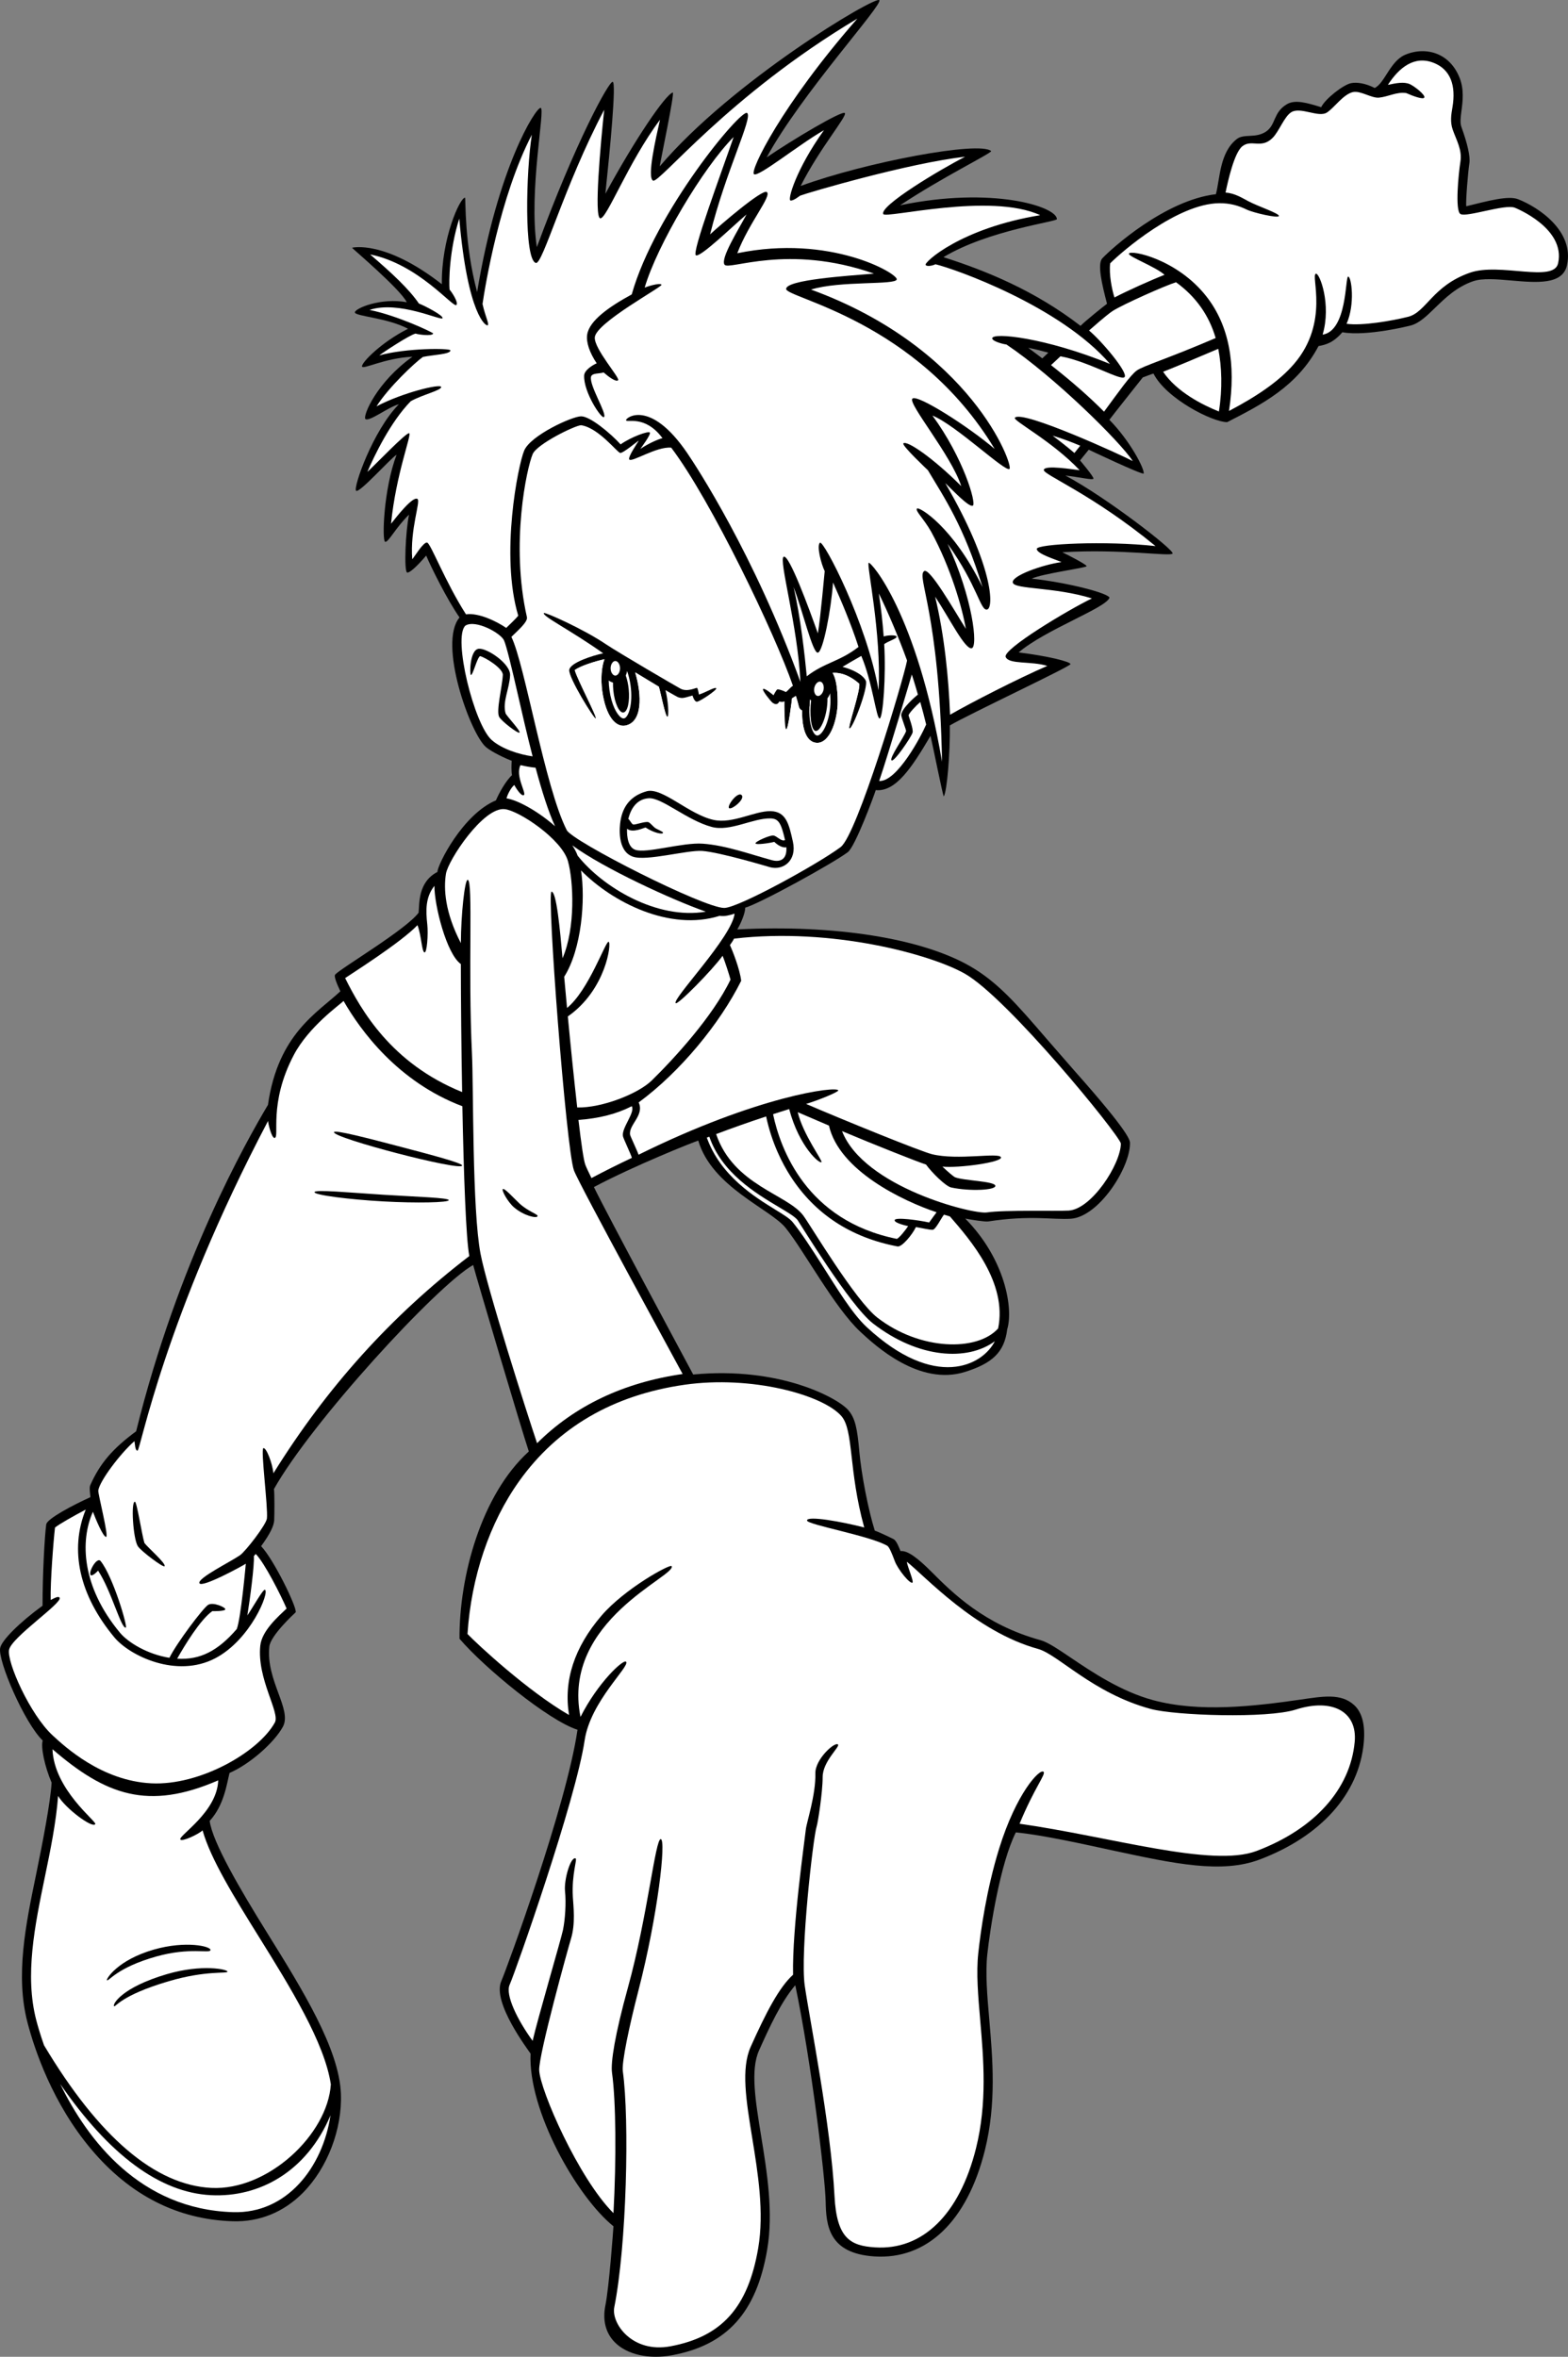
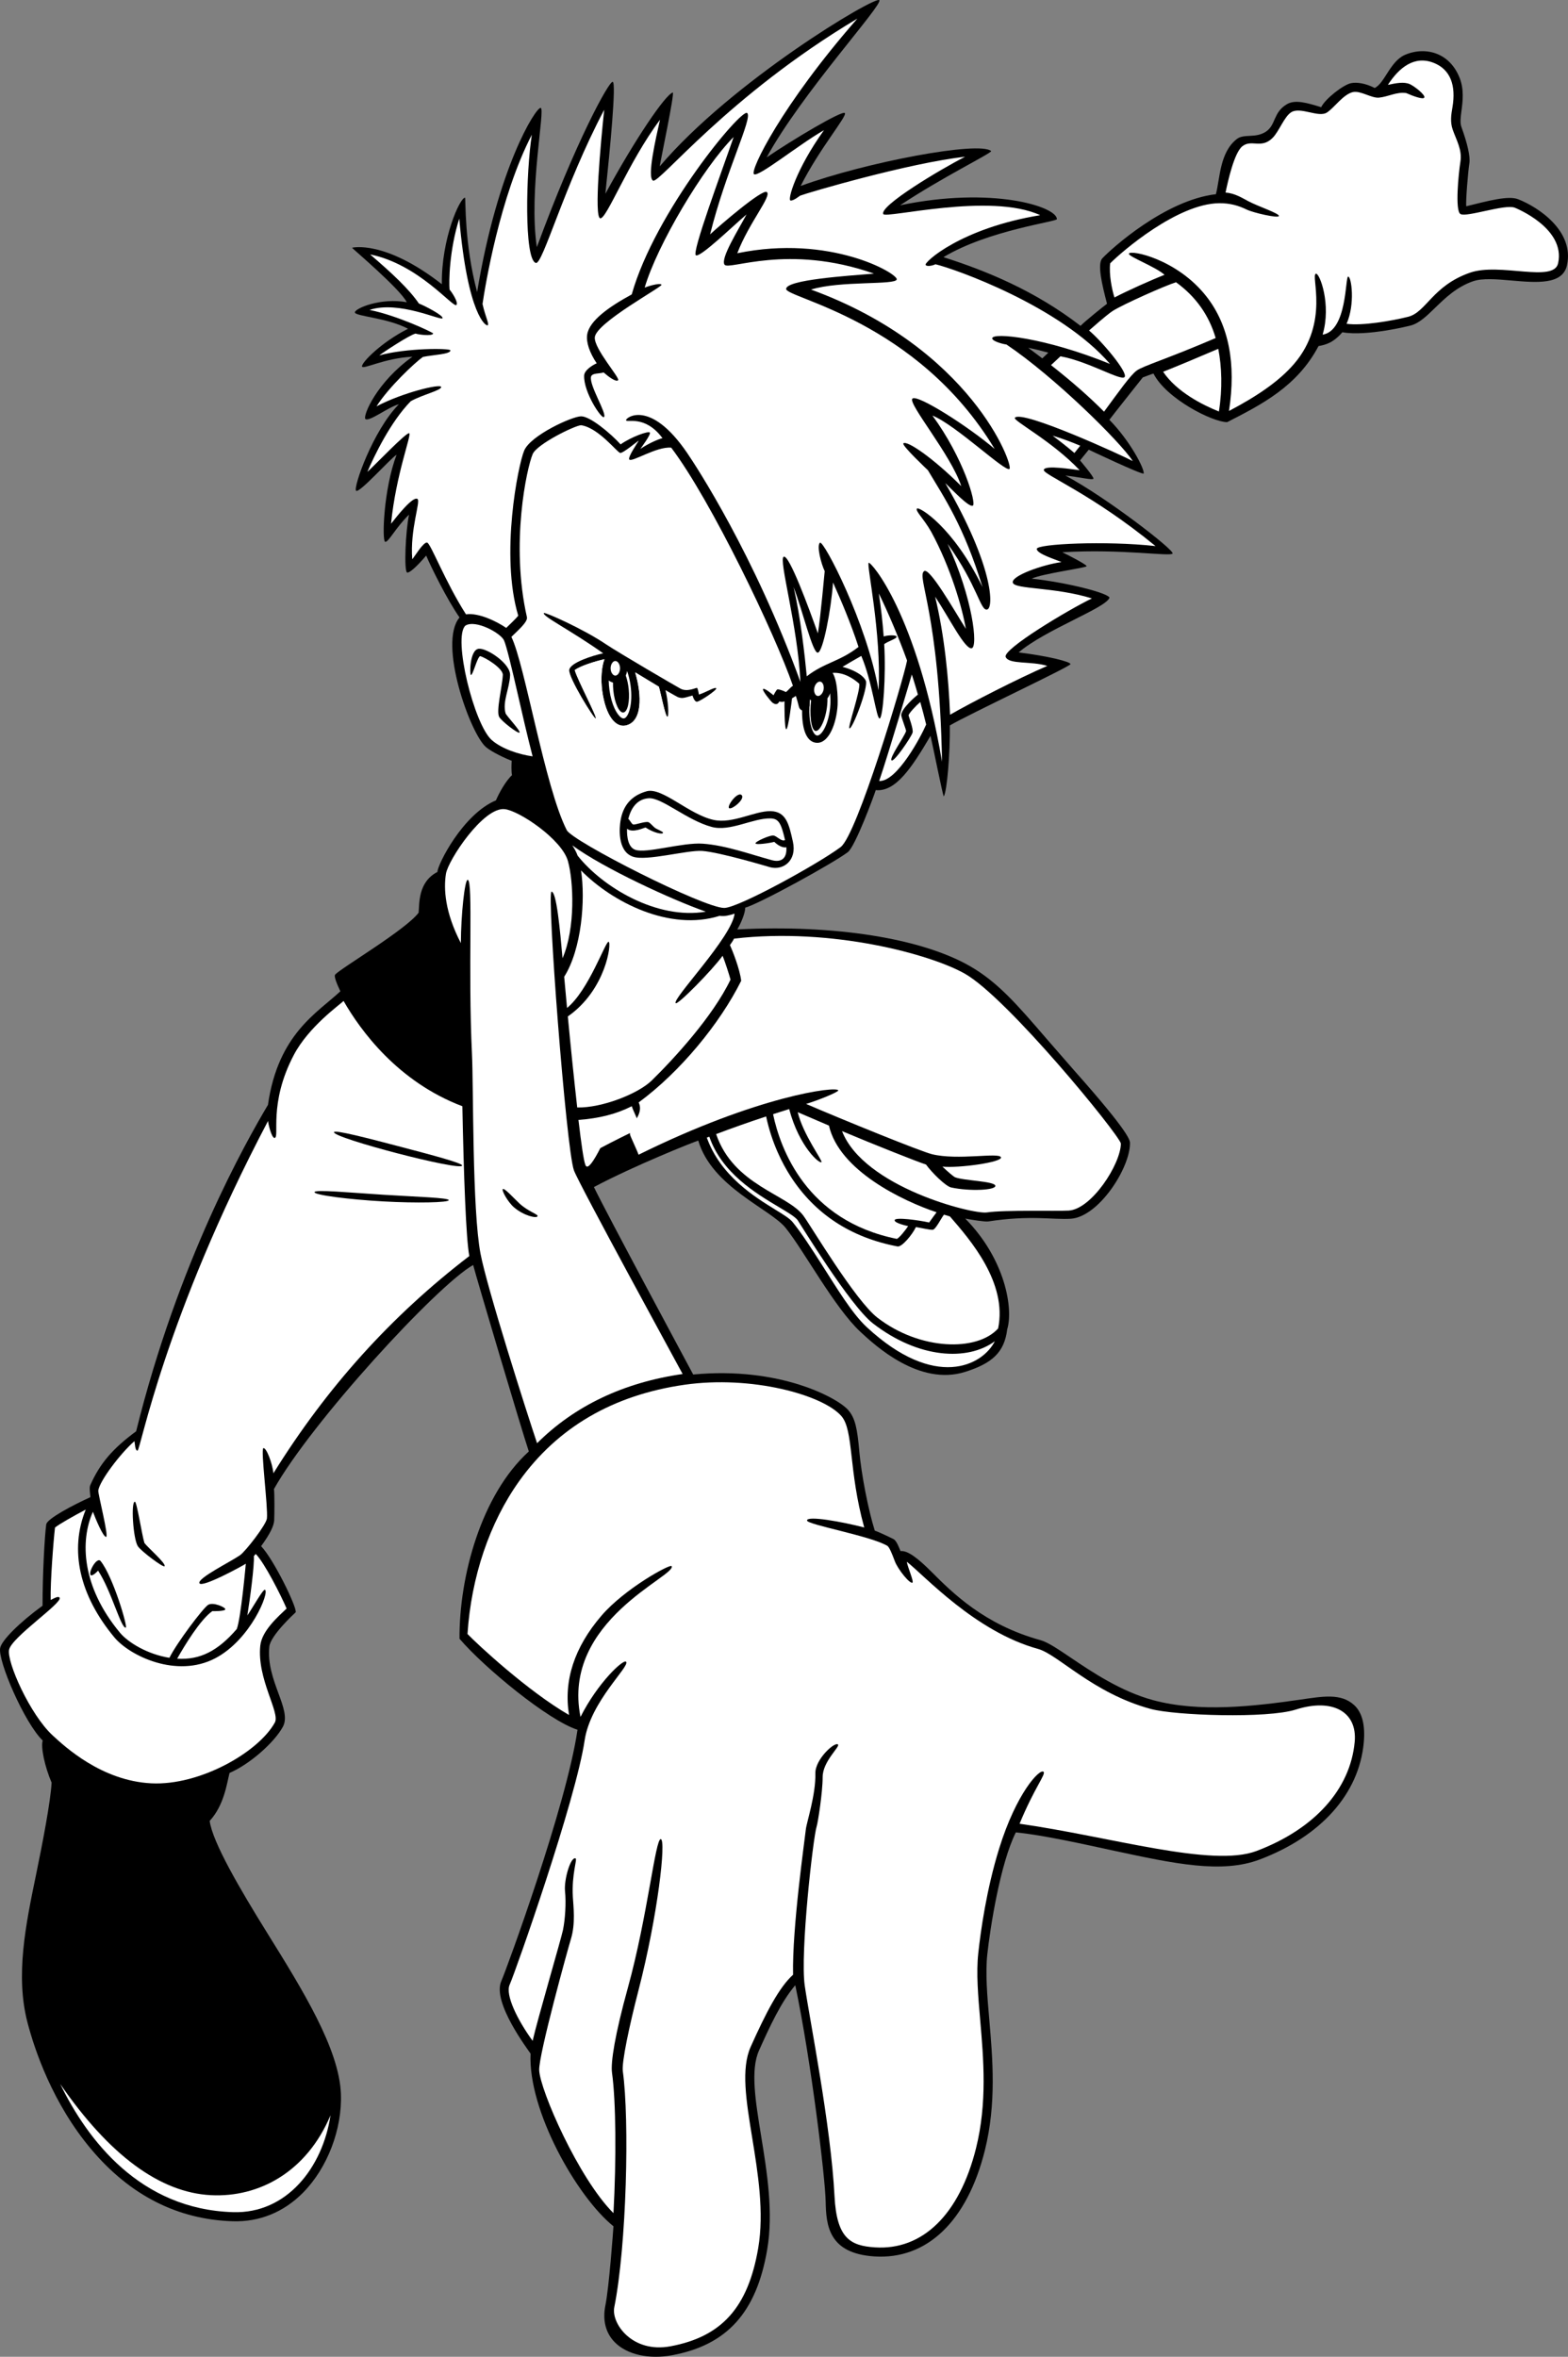
<svg xmlns="http://www.w3.org/2000/svg" version="1.1" id="artwork" x="0px" y="0px" viewBox="0 0 430.95 647.572" style="enable-background:new 0 0 430.95 647.572;" xml:space="preserve">
  <rect x="0" y="0" width="430.95" height="647.572" fill="#808080" stroke="none" />
  <g>
    <path d="M430.67,72.884c-1.194,5.422-8.357,4.796-15.284,4.19   c-4.082-0.357-7.937-0.694-10.532,0.206c-4.53,1.571-7.66,4.613-10.423,7.296   c-2.371,2.304-4.419,4.293-6.829,4.896c-0.13,0.032-11.97,3.022-18.668,1.824   c-2.552,2.948-4.635,3.448-6.546,3.793c-5.84,11.072-15.605,16.048-25.122,20.908   c-4.102-0.028-16.801-6.503-20.24-13.354c-0.606,0.149-2.193,0.809-2.818,1.018l-0.123,0.041   c0,0-8.292,10.433-9.186,11.647c5.65,5.728,9.736,13.541,9.42,14.778   c-0.783,0.227-15.091-6.561-15.091-6.561l-2.386,2.948c0,0,3.875,4.563,3.68,5.019   c-0.195,0.457-3.826-0.435-7.722-0.873c11.167,5.917,30,20.5,29.479,21.427   c-0.52,0.926-14.063-1.343-30.31-0.34c1.753,0.836,6.77,3.438,6.672,3.828   c-0.113,0.455-12.17,2.032-15.092,3.419c9.872,1.065,21.056,3.986,21.388,5.239   c-0.975,2.836-17.638,8.761-24.978,15.038c8.006,0.973,14.34,2.557,14.247,3.226   c-0.094,0.669-27.894,13.743-33.149,16.823c0.076,7.758-0.77,18.05-1.669,19.523   c-0.415-0.869-2.902-13.545-3.646-16.654c-5.071,8.621-9.534,15.462-15.048,14.906   c-0.46,1.467-5.627,15.51-7.688,17.056c-4.159,3.12-24.123,14.094-28.202,15.256   c0.079,1.254-1.088,4.171-2.167,5.971c27.08-1.383,50.611,2.502,63.802,10.005   c7.729,4.396,13.089,10.62,21.204,20.041c0.002,0.002,7.546,8.66,7.546,8.66   c15.381,17.303,15.381,19.293,15.381,20.043c0,6.867-8.642,20.28-16.314,20.748   c-4.988,0.304-11.039-1.047-22.662,0.741c-0.824,0.127-4.32-0.403-6.307-0.792   c11.013,11.17,13.263,24.754,11.533,30.442c-0.77,6.312-4.131,9.343-11.575,11.689   c-12.607,3.974-24.743-7.274-28.73-10.97c-7.143-6.62-15.553-22.349-20.599-28.606   c-4.187-5.19-20.271-11.22-24.003-23.983c-1.304,0.402-17.529,6.848-28.679,12.771   c3.483,7.244,26.29,49.642,27.285,51.507c23.781-2.264,39.674,6.425,42.594,9.751   c1.966,2.24,2.52,5.235,3.063,11.398c0.543,6.162,2.457,16.087,4.251,21.753   c1.044,0.332,4.348,1.907,5.181,2.344c0.834,0.437,1.579,2.547,1.901,3.289   c1.956-0.299,5.024,2.196,8.452,5.628c5.799,5.806,14.563,14.58,29.998,18.824   c2.003,0.551,4.802,2.439,8.346,4.828c5.804,3.914,13.745,9.27,22.649,11.671   c12.653,3.411,27.503,1.707,40.434-0.154c6.097-0.877,11.188-1.851,14.827,1.537   c2.17,2.02,3.045,5.485,2.6,10.3c-1.295,14.019-11.72,25.716-28.6,32.093   c-10.45,3.948-23.483,1.146-39.984-2.4c-8.434-1.813-19.347-4.293-27.037-5.05   c-4.31,8.591-7.068,26.351-7.838,33.456c-0.565,5.211-0.032,11.387,0.534,17.924   c0.938,10.849,2,23.145-1.225,36.044c-4.859,19.436-15.928,30.039-30.369,29.088   c-12.554-0.826-13.246-8.505-13.371-15.078c-0.125-6.573-3.958-38.51-8.351-59.441   c-3.893,4.569-7.012,11.34-9.966,17.931c-2.382,5.313-1.003,13.776,0.593,23.574   c1.597,9.809,3.407,20.919,1.647,31.186c-2.954,17.229-11.014,26.167-26.136,28.98   c-6.372,1.186-12.404-0.18-15.743-3.564c-2.508-2.542-3.403-6.04-2.588-10.115   c1.05-5.249,2.119-20.245,2.221-21.757c-10.008-8.054-23.508-31.772-22.781-47.431   c-0.606-0.993-10.647-14.071-8.039-19.939c1.388-3.123,17.935-48.268,20.94-69.062   c-8.004-2.539-25.676-17.086-32.431-25.01c-0.099-17.058,5.926-39.529,19.051-51.455   c-2.087-6.246-14.491-48.044-15.302-51.239c-10.017,5.685-44.473,43.253-54.747,61.566   c0.19,1.171,0.133,7.392,0.068,8.579c-0.086,1.546-1.132,3.741-3.6,7.117   c3.53,3.686,9.896,16.866,9.508,18.164c-0.57,0.518-6.933,6.428-7.247,9.434   c-0.489,4.696,1.103,9.026,2.508,12.847c1.346,3.659,2.508,6.819,1.208,9.196   c-2.415,4.414-9.188,10.325-14.653,12.669c-0.745,2.916-1.473,8.843-5.458,13.184   c0.766,5.84,8.381,18.827,15.742,30.667c9.754,15.687,19.838,31.908,20.325,44.294   c0.382,9.749-3.717,20.433-10.442,27.22c-5.286,5.334-11.943,8.038-19.253,7.818   c-15.158-0.454-28.254-7.106-38.923-19.772c-10.605-12.589-15.525-27.211-17.515-34.807   c-3.384-12.919-0.485-26.94,2.318-40.5c1.767-8.546,4.033-20.261,4.304-25.441   c-1.905-4.446-3.015-9.758-2.449-11.571c-5.003-4.812-12.388-21.928-11.686-25.438   c0.422-2.109,5.315-6.999,11.644-11.607c-0.002-8.516,0.556-18.983,1.012-22.332   c0.218-1.6,7.596-5.435,12.152-7.495c-0.069-0.873-0.361-2.574-0.066-3.241   c2.653-5.998,6.135-10.074,12.623-14.846c11.637-46.916,30.198-79.516,36.235-89.704   c2.777-19.461,13.571-25.286,19.899-31.202c-0.753-1.616-1.889-4.075-1.416-4.604   c1.584-1.77,19.455-12.325,22.921-16.992c0.253-2.337-0.252-8.413,5.167-11.189   c0.044-2.026,6.956-15.849,16.089-19.681c0.758-1.832,2.679-5.355,4.406-6.908   c-0.21-1.116-0.146-2.822-0.085-3.971c-1.17-0.399-5.387-2.3-7.09-3.776   c-4.336-3.758-13.201-28.577-7.24-35.596c-3.334-4.75-7.834-13.833-9.167-17   c-2.657,3.12-4.58,4.774-5.205,4.666c-0.962-0.166-0.462-11.499,0.495-15.913   c-3.718,3.574-5.697,7.743-6.577,7.453c-0.88-0.29-0.463-14.374,3.15-23.914   c-1.636,0.959-10.28,10.707-11.129,9.888c-0.848-0.82,4.599-16.514,11.766-23.764   c-2.917,0.75-8.205,4.94-9.227,4.042c-0.69-0.943,3.144-10.126,12.958-17.105   c-7.815,0.396-13.648,3.646-13.864,2.672c-0.216-0.974,5.216-6.609,12.648-10.351   c-5.849-3.092-14.766-3.425-14.613-4.531c0.153-1.106,7.097-4.061,14.262-2.759   c-1.749-3.586-15.051-14.846-15.041-14.962c0.049-0.039,8.959-2.256,24.683,10.012   c-0.164-12.502,4.969-23.794,6.377-23.783c0.215,0.368-0.267,12.515,3.316,25.932   c5.667-34.25,16.083-50.667,17.459-50.601c1.375,0.066-3.364,22.729-1.042,38.268   c10.667-29,19.833-45.667,20.852-45.427c1.019,0.24-0.71,18.2-2.018,30.76   c8.167-15,16.521-27.313,18.55-27.832c0.411,0.661-3.171,17.628-3.613,20.306   c19.895-23.474,59.229-46.891,60.351-45.674c1.1,1.193-21.378,25.641-30.956,43.2   c7.084-4.833,20.667-12.917,21.469-12.183c0.802,0.734-6.969,9.766-12.126,20.04   c17.824-6.524,49.159-12.438,52.363-9.585c-0.14,0.726-13.373,7.144-25.039,14.894   c25.25-5.25,43.014,0.312,43.101,3.8c0.017,0.717-18.851,3.033-31.184,10.453   c11.75,3.747,25.083,9.164,37.674,18.872c1.258-1.292,6.153-5.23,7.284-6.072   c-1.426-5.406-2.711-10.968-1.293-12.48c2.523-2.691,17.251-15.99,31.215-17.622   c1.161-4.429,1.014-11.423,5.728-15.146c1.962-1.549,5.106-0.137,7.999-2.023   c2.796-1.823,1.973-5.313,5.78-7.553c2.286-1.345,5.507-0.388,9.426,0.816   c1.103-2.295,6.046-6.144,8.192-6.596c1.617-0.341,4.078,0.051,6.513,1.316   c2.71-1.233,4.234-7.32,8.311-9.092c2.922-1.27,6.167-1.358,8.903-0.24   c2.728,1.115,4.833,3.344,6.09,6.448c1.317,3.255,0.893,6.518,0.551,9.139   c-0.23,1.765-0.429,3.289-0.036,4.403l0.048,0.133c1.649,4.527,2.438,8.119,2.164,9.856   c-0.393,2.49-1.049,10.753-0.858,11.854c5.885-1.446,11.517-2.998,14.233-1.942   C422.781,56.899,432.744,63.473,430.67,72.884z M286.465,98.464   c0.471-0.448,1.049-0.991,1.657-1.558c-1.921-0.536-3.764-0.988-5.517-1.346   C283.93,96.539,285.216,97.506,286.465,98.464z" />
    <path style="fill:#FFFFFF;" d="M127.921,171.891c2.81-1.719,9.649,2.04,10.586,4.031   c0.667,1.417,2.211,7.878,3.723,14.493c1.217,5.323,2.624,11.479,4.151,17.414   c-3.744-0.527-8.394-2.024-11.205-4.46C130.308,199.15,124.372,175.085,127.921,171.891z" />
    <path style="fill:#FFFFFF;" d="M231.049,232.745c-6.099,4.574-28.134,16.73-32,16.73   c-5.698,0-41.711-18.293-43.283-21.375c-6.024-11.816-11.503-45.526-15.217-53.105   c1.595-1.583,4.568-4.111,4.274-5.408c-4.579-20.164-0.045-41.028,1.583-44.827   c1.173-2.736,11.493-7.816,13.287-7.923c4.772,0.671,9.943,7.486,10.755,7.611   s4.604-3.125,5.115-3.382c-0.406,0.685-3.027,4.514-2.621,5.17   c0.592,0.957,7.486-3.623,11.535-3.231c10.963,14.455,28.6,51.292,33.454,65.429   c-0.809,0.505-1.365,1.368-1.963,1.727c-0.516-0.348-2.002-0.829-2.297-0.745   s-1.079,1.626-1.079,1.626s-2.388-2.051-2.842-1.737c-0.454,0.314,2.218,3.513,2.511,3.733   c1.281,0.96,1.761,0.058,1.9-0.282c0,0,0.973,0.244,1.452-0.067   c-0.023,0.283-0.053,7.731,0.497,7.685c0.55-0.046,1.545-8.118,1.568-8.495   c0.33-0.201,0.686-0.421,1.062-0.655c0.332,1.064,0.614,2.06,0.828,2.959   c0.113,0.476,0.446,0.846,0.87,1.027c-0.03,6.932,2.092,8.901,4.203,8.894   c3.216-0.011,5.27-5.366,5.571-10.399c0.004-0.07,0.246-6.218-1.377-8.817   c3.15-0.223,5.916,1.692,7.341,3.007c0.247,2.126-3.206,11.954-2.726,12.227   c0.789,0.447,5.329-11.452,4.494-13.12c-0.917-1.83-4.105-3.202-6.402-3.77   c1.641-0.992,3.603-2.118,5.176-3.007c3.081,7.216,4.135,17.361,5.052,17.194   c0.917-0.166,1.772-11.768,1.243-20.424c1.002-0.795,3.517-1.513,3.413-2.055   c-0.104-0.542-2.615-0.422-3.554-0.049c-0.278-3.744-0.708-7.741-1.337-11.826   c2.509,5.105,5.438,12.023,7.765,18.431C248.26,186.89,235.547,229.372,231.049,232.745z" />
    <path style="fill:#FFFFFF;" d="M187.616,377.535c-16.246,2.342-29.653,8.726-40.005,19.015   c-2.87-8.51-13.754-42.657-15.548-52.079c-2.312-12.137-1.905-45.729-2.35-54.969   c-1.125-23.375,0.384-47.582-1.167-47.747c-0.824-0.088-1.855,9.64-1.878,17.388   c-4.404-8.474-4.767-14.956-4.102-19.069c0.605-3.736,10.269-18.377,16.135-17.748   c3.999,0.429,15.703,8.294,17.383,14.249c1.56,5.532,2.117,18.449-1.477,26.725   c-0.683-7.744-1.649-18.295-3.024-18.295s4.023,70.708,6.161,76.588   C159.106,325.34,186.471,375.373,187.616,377.535z" />
    <path style="fill:#FFFFFF;" d="M75.143,404.814c-0.268-2.763-1.971-7.163-2.757-6.901   c-0.786,0.262,1.302,16.174,0.977,19.298c-0.178,1.709-5.872,9.05-7.394,10.116   c-2.5,1.75-11.779,6.321-11.154,7.696s11.776-4.723,12.744-5.364   c-0.014,0.158-1.336,14.983-2.486,17.949c-5.174,6.007-10.103,8.55-16.378,8.15   c2.031-3.631,6.378-10.77,9.662-13.07c0.254,0.03,3.46,0.052,3.568-0.489   c0.108-0.542-3.392-2.107-4.74-1.222c-1.414,0.928-8.607,10.448-10.623,14.54   c-5.984-0.957-11.321-4.164-13.599-6.903c-10.578-12.725-10.971-25.294-7.425-33.227   c0.698,1.874,2.786,6.907,3.614,6.907s-2.258-11.859-2.138-12.76   c0.341-2.56,6.021-10.131,9.936-13.559c0.128,0.531,0.161,2.725,0.853,2.61   c0.817-0.135,7.357-36.466,35.872-90.591c-0.014,0.591,0.937,4.671,1.765,4.674   c1.566,0.005-1.796-9.306,5.328-22.82c4.068-7.715,12.459-13.658,13.662-14.812   c4.643,8.102,14.892,22.205,32.647,28.927c0.377,19.13,1.009,36.423,1.894,41.069   c0.006,0.029,0.013,0.061,0.018,0.091C107.503,361.585,89.859,381.147,75.143,404.814z" />
-     <path style="fill:#FFFFFF;" d="M49.566,505.428c0.419,0.714,4.94-1.399,6.11-2.497   c2.224,7.923,8.726,18.385,15.569,29.392c8.461,13.609,17.962,28.898,19.685,40.397   c-0.887,13.787-17.296,29.234-32.853,28.451c-15.444-0.777-30.908-13.969-45.98-39.199   c-1.058-3.006-1.743-5.41-2.12-6.85c-3.236-12.353-0.397-26.083,2.348-39.361   c1.519-7.346,3.077-14.898,3.647-22.297c1.97,3.397,9.505,9.048,10.219,7.729   c0.394-0.729-11.339-9.449-11.768-20.559c14.618,12.592,26.249,16.942,45.553,8.551   C59.68,497.933,48.969,504.407,49.566,505.428z" />
    <path d="M138.963,196.051c-0.935-3.255,1.059-6.742,1.23-10.503   c0.146-3.222-6.417-7.533-8.609-7.29c-2.523,0.281-2.509,7.107-2.164,7.206   c0.531,0.152,1.652-4.64,2.509-5.183c1.489,0.346,6.348,3.392,6.267,5.176   c-0.146,3.216-1.9,9.912-1,11.531c0.679,1.223,5.304,4.763,5.597,4.294   C143.084,200.814,139.551,197.079,138.963,196.051z" />
    <path d="M203.828,218.472c-1.083-1.083-4.08,2.936-3.455,3.561   S204.911,219.556,203.828,218.472z" />
    <path d="M211.775,222.877c-4.359-0.081-10.396,3.549-15.635,2.409   c-6.825-1.484-14.153-9.063-18.421-7.867c-4.207,1.18-6.541,3.952-7.201,8.243   c-0.207,1.346-1.017,8.141,3.402,9.719c3.721,1.329,14.945-1.865,19.078-1.569   c4.892,0.349,18.185,4.35,18.623,4.468c3.653,0.987,7.447-1.831,6.299-6.995   C216.846,226.45,216.069,222.957,211.775,222.877z" />
    <path style="fill:#FFFFFF;" d="M212.142,236.35c-5.932-1.604-12.614-4.076-19.002-4.532   c-5.561-0.397-15.516,2.764-18.547,1.681c-1.915-0.684-2.34-3.466-2.257-5.787   c1.558,1.299,4.708-0.329,5.104-0.331c2.29,1.498,4.698,1.974,4.799,1.431   c0.055-0.291-1.731-0.968-2.231-1.343s-1.369-1.436-1.804-1.566   c-0.938-0.281-3.75,0.848-4.219,0.629c-0.469-0.219-0.805-1.138-1.301-1.507   c0.711-2.938,2.382-5.471,5.609-5.689c3.594-0.243,10.489,6.053,17.329,7.883   c5.046,1.351,11.272-2.431,16.115-2.341c2.262,0.041,2.947,1.265,4.027,5.947   c-1.03,0.509-2.237-1.127-3.195-1.252c-0.958-0.125-4.991,1.634-4.932,2.165   c0.052,0.471,3.831-0.054,5.169-0.419c0.054,0.04,1.738,1.786,3.317,1.478   C216.349,236.042,214.544,236.999,212.142,236.35z" />
    <path d="M142.754,330.668c-1.561-1.467-4.048-4.225-4.534-3.963   c-0.486,0.262,1.341,3.581,3.064,5.052c2.691,2.297,6.288,3.125,6.465,2.398   C147.879,333.619,145.054,332.829,142.754,330.668z" />
    <path d="M110.326,315.163c-9.101-2.398-18.412-4.813-18.535-4.075   c-0.271,1.621,34.926,10.793,35.22,9.177C127.136,319.578,118.81,317.398,110.326,315.163z" />
    <path d="M105.321,328.278c-9.337-0.591-18.822-1.5-18.885-0.709   c-0.064,0.797,9.527,2.024,18.946,2.546c9.042,0.501,17.926,0.328,17.957-0.346   C123.37,329.091,114.416,328.854,105.321,328.278z" />
    <path d="M27.662,428.94c-1.072-1.341-3.631,3.411-2.666,3.894   c0.494,0.247,1.813-1.059,1.95-1.287c3.647,5.496,6.332,16.006,7.623,15.673   C35.159,447.068,31.087,433.221,27.662,428.94z" />
    <path d="M39.695,423.969c-0.707-2.249-2.074-11.341-2.626-11.341   c-1.128,0-0.492,10.166,0.807,12.208c0.875,1.375,7.033,5.971,7.349,5.518   C45.729,429.629,40.671,425.278,39.695,423.969z" />
    <path d="M42.32,535.674c-10.05,2.867-13.229,8.184-12.933,8.43   c0.501,0.417,2.603-3.443,13.606-6.531c9.292-2.608,14.695-0.718,14.855-1.751   C58.011,534.776,51.058,533.181,42.32,535.674z" />
    <path d="M45.854,542.438c-12.528,3.685-14.996,8.349-14.502,8.802   c0.389,0.357,1.701-2.936,15.038-6.864c10.316-3.038,16.087-2.011,16.135-2.63   C62.573,541.108,55.461,539.612,45.854,542.438z" />
    <polygon style="fill:#FFFFFF;" points="389.362,27.251 389.362,27.251 389.362,27.251  " />
-     <path style="fill:#FFFFFF;" d="M144.001,218.447c0.688-0.562-2.444-5.305-0.944-8.211   c1.557,0.371,2.995,0.598,4.144,0.709c1.688,6.276,3.502,12.074,5.352,16.086   c-4.56-4.044-10.294-7.229-13.341-7.659c0.217-0.974,1.246-3.017,2.15-3.69   C141.59,216.24,143.314,219.01,144.001,218.447z" />
    <path style="fill:#FFFFFF;" d="M158.761,235.116c-0.341-0.94-0.847-1.895-1.482-2.846   c8.618,6.329,27.554,15.024,36.712,18.229C180.492,252.787,165.559,243.701,158.761,235.116z" />
-     <path style="fill:#FFFFFF;" d="M114.743,254.201c1.067,2.812,1.153,7.079,1.881,7.474   c0.728,0.396,1.098-5.054,0.813-7.655c-0.426-3.887-0.527-7.497,1.963-10.616   c-0.041,5.338,3.321,18.708,7.262,21.489c0.012,10.545,0.129,22.784,0.353,35.174   c-19.54-7.896-27.835-22.638-32.159-31.322C95.956,267.961,110.1,259.08,114.743,254.201z   " />
    <path style="fill:#FFFFFF;" d="M64.072,607.836c-25.618-0.768-40.048-19.898-47.525-35.216   c13.517,19.575,27.42,29.842,41.43,30.547c13.275,0.668,26.321-6.437,32.858-21.937   C88.685,595.545,78.837,608.279,64.072,607.836z" />
    <path style="fill:#FFFFFF;" d="M78.768,441.979c-2.259,2.154-6.803,6.082-7.232,10.202   c-0.951,9.115,5.499,18.381,4.009,21.102c-4.439,8.114-20.57,17.382-33.943,16.722   c-13.684-0.676-23.809-10.099-27.153-13.186c-6.205-5.728-12.624-20.153-11.95-23.522   c0.689-3.441,14.787-12.911,13.88-14.298c-0.329-0.503-1.27,0.03-2.454,0.622   c-0.112-4.947,0.748-16.136,1.191-19.895c1.223-0.991,5.017-3.134,8.448-4.94   c-4.512,11.142-1.766,23.525,7.861,35.107c4.214,5.069,17.084,11.324,27.733,5.747   c9.787-5.126,15.008-18.295,13.645-18.819c-0.515-0.198-3.409,5.01-4.825,7.049   c0.701-4.248,1.979-13.84,1.789-16.288c0.174-0.198,0.347-0.397,0.519-0.598   C72.715,429.424,77.28,438.484,78.768,441.979z" />
    <path style="fill:#FFFFFF;" d="M231.233,389.075c3.44,3.918,1.908,14.824,6.295,30.627   c-6.181-1.592-15.651-3.303-15.734-1.928c-0.07,1.16,17.878,4.307,22.179,7.042   c0.501,0.49,1.119,1.887,1.952,4.137c0.833,2.25,4.21,6.406,4.862,5.895   c0.408-0.32-1.343-4.271-1.56-5.725c4.762,3.696,18.751,19.187,36.069,23.95   c5.516,1.517,15.076,12.207,31.008,16.502c6.676,1.8,31.983,2.667,39.816,0.167   c10.073-3.215,16.973,0.564,16.205,8.871c-1.205,13.03-11.043,23.959-26.995,29.985   c-12.228,4.62-40.033-3.932-65.112-7.49c4.14-10.031,7.339-13.656,6.569-14.285   c-1.064-0.871-7.447,5.853-12.182,21.103c-3.476,11.196-5.075,22.639-5.737,28.747   c-0.591,5.454-0.047,11.747,0.529,18.41c0.92,10.654,1.964,22.729-1.159,35.222   c-4.538,18.149-14.663,28.063-27.78,27.201c-6.705-0.441-10.503-2.432-11.099-14.042   c-1-19.5-6.804-48.37-8.182-57.845c-1.312-9.025,2.313-40.891,3.272-43.768   c0.335-1.006,1.65-9.345,1.65-13.595s4.77-8.277,4.227-8.903   c-0.803-0.926-6.331,4.019-6.233,7.936c0.147,5.875-2.412,13.441-2.615,15.363   c-0.301,2.856-3.79,27.085-3.511,39.941c-3.852,3.484-7.45,10.44-11.643,19.794   c-2.689,5.999-1.254,14.805,0.407,25.001c1.565,9.61,3.34,20.503,1.65,30.359   c-2.788,16.259-10.004,24.317-24.129,26.945c-10.501,1.954-16.307-6.305-15.421-10.731   c3.387-16.938,4.208-51.442,2.348-64.834c-0.338-2.437,1.692-12.138,4.314-22.293   c5.317-20.587,7.625-41.248,6.125-41.498s-3.63,21.211-9.046,40.813   c-3.564,12.898-4.761,20.539-4.365,23.39c1.088,7.833,1.206,23.669,0.398,38.562   c-9.568-9.514-20.208-33.83-20.413-39.284c-0.162-4.281,7.969-33.612,8.713-36.024   c1.313-4.258,0.677-8.997,0.533-11.632c-0.343-6.284,1.295-10.318,0.744-10.53   c-1.358-0.522-3.223,5.878-2.89,9.044c0.333,3.167,0.034,7.698-0.561,10.614   c-0.488,2.389-7.047,24.707-8.344,30.471c-4.225-5.792-7.546-12.649-6.323-15.401   c1.696-3.816,18.178-50.731,20.613-67.139c1.601-10.788,12.604-20.41,11.383-21.631   c-0.75-0.75-7.754,5.741-12.513,15.167c-5.336-26.47,26.555-38.765,25.037-41.436   c-0.374-0.659-12.879,6.153-19.307,13.652c-7.452,8.694-10.426,17.85-8.876,27.26   c-11.246-6.474-25.209-19.432-27.915-22.263c1.03-15.694,6.06-30.59,14.208-42.003   c10.544-14.768,25.839-23.677,45.46-26.48C206.543,377.86,226.118,383.25,231.233,389.075z" />
-     <path style="fill:#FFFFFF;" d="M160.853,319.99c-0.457-1.257-1.121-5.884-1.871-12.27   c5.735-0.428,10.42-1.615,14.665-3.769c0.972,1.762-2.853,5.946-2.438,8.23   c0.123,0.676,2.265,5.123,2.456,5.962c-3.788,1.787-7.488,3.638-11.108,5.553   C161.688,321.928,161.089,320.639,160.853,319.99z" />
+     <path style="fill:#FFFFFF;" d="M160.853,319.99c-0.457-1.257-1.121-5.884-1.871-12.27   c5.735-0.428,10.42-1.615,14.665-3.769c0.123,0.676,2.265,5.123,2.456,5.962c-3.788,1.787-7.488,3.638-11.108,5.553   C161.688,321.928,161.089,320.639,160.853,319.99z" />
    <path style="fill:#FFFFFF;" d="M238.213,364.652c-4.099-3.799-8.301-10.856-12.365-17.197   c-2.793-4.359-5.432-8.476-7.987-11.645c-0.801-0.994-2.444-2.004-4.717-3.402   c-5.71-3.512-15.129-9.309-18.882-19.82c0.228-0.088,0.46-0.174,0.689-0.262   c3.43,9.993,12.806,15.586,19.094,19.334c2.422,1.444,4.514,2.691,5.173,3.597   c0.62,0.852,14.356,23.452,20.696,28.369c12.519,9.709,26.047,10.425,33.51,4.902   C270.051,375.236,256.979,382.045,238.213,364.652z" />
    <path style="fill:#FFFFFF;" d="M274.326,365.016c-5.74,6.41-21.506,6.088-33.186-2.97   c-6.089-4.722-18.179-25.042-20.304-27.964c-4.341-5.969-19.187-8.294-24.015-22.465   c4.457-1.683,9.032-3.3,13.739-4.853c1.578,7.39,4.488,12.987,6.716,16.449   c6.657,10.34,16.547,16.825,29.397,19.272c1.213,0.231,4.088-3.278,5.054-5.316   c1.474,0.212,3.808,0.801,4.62,0.739c0.812-0.062,2.324-3.192,3.093-4.159   c0.552,0.17,1.095,0.331,1.628,0.484C266.7,340.694,276.91,352.477,274.326,365.016z" />
    <path style="fill:#FFFFFF;" d="M216.896,304.737c2.774,10.462,8.455,15.206,8.879,14.57   c0.307-0.46-5.021-7.509-6.535-13.71c2.014,0.871,5.073,2.188,8.591,3.682   c2.8,12.369,20.298,20.72,29.581,23.821c-0.594,0.781-1.316,1.783-2.046,2.807   c-2.807-0.638-9.218-1.511-9.468-0.678c-0.25,0.833,3.548,1.648,3.695,1.666   c-0.617,0.972-2.377,3.203-3.092,3.516c-24.943-5.018-32.049-24.822-34.031-34.269   C213.934,305.668,215.409,305.199,216.896,304.737z" />
    <path style="fill:#FFFFFF;" d="M265.202,267.556c11.752,6.684,42.137,43.908,42.864,46.639   c-0.062,5.708-8.056,18.052-14.338,18.435c-3.139,0.191-17.692-0.214-22.508,0.514   c-3.807,0.575-33.821-6.95-39.796-22.348c8.742,3.678,20.709,8.435,23.084,9.185   c1.625,2.25,5.411,5.979,6.909,6.301c5.167,1.11,12.387,0.758,12.137-0.492   s-8.691-1.371-11.062-2.311c-0.555-0.281-2.16-1.67-3.481-2.935   c4.296,0.491,16.709-1.203,16.084-2.578s-11.812,0.927-18.938-0.823   c-3.184-0.782-24.66-9.527-34.61-13.817c3.307-0.983,8.971-3.298,8.844-3.721   c-0.375-1.25-22.19,1.491-54.891,17.683c-0.261-0.883-2.247-5.055-2.321-5.463   c-0.5-2.746,4.008-5.351,2.352-8.908c11.402-8.383,22.317-21.665,28.177-33.418   c-0.347-3.185-2.448-8.448-3.085-9.82c0.399-0.609,0.748-1.023,1.123-1.773   C228.744,254.78,255.871,262.249,265.202,267.556z" />
    <path style="fill:#FFFFFF;" d="M185.718,275.647c0.565,0.529,10.098-9.147,12.886-13.033   c0.724,1.807,1.733,4.972,2.174,6.547c-4.854,10.157-15.647,21.844-21.647,27.719   c-3.731,3.653-13.691,7.569-20.489,7.423c-0.831-7.395-1.741-16.107-2.579-25.019   c10.52-7.309,12.097-20.333,11.203-20.512c-0.857-0.172-5.44,13.317-11.421,18.181   c-0.272-2.925-0.536-5.804-0.784-8.565c4.805-7.598,5.874-21.216,4.624-29.224   c8.622,8.778,24.444,16.803,38.117,12.474c1.286,0.241,2.89-0.193,4.098-0.595   C201.162,257.51,184.58,274.58,185.718,275.647z" />
    <path style="fill:#FFFFFF;" d="M224.761,179.333c1.438-0.125,3.684-11.934,4.188-19.27   c2.141,4.749,4.875,11.128,7.006,17.694c-5.203,4.064-9.282,4.234-14.225,8.07   c-0.533-5.62-1.749-16.588-3.626-24.513C220.608,167.778,223.324,179.458,224.761,179.333z" />
    <path style="fill:#FFFFFF;" d="M226.349,189.515c-0.132,0.658-0.479,1.229-0.93,1.529   c-0.174,0.116-0.443,0.241-0.738,0.182s-0.495-0.279-0.61-0.453   c-0.3-0.45-0.4-1.111-0.268-1.769c0.21-1.047,0.989-1.847,1.667-1.71   C226.149,187.43,226.559,188.468,226.349,189.515z" />
    <path style="fill:#FFFFFF;" d="M241.632,214.592c2.763-8.139,8.846-28.835,8.969-29.262   c0.598,1.802,1.694,5.514,1.678,5.525c-0.446,0.319-4.585,3.823-4.585,5.647   c0,0.61,1.39,4.055,1.338,4.385c-0.59,1.714-4.704,7.428-3.989,8.041   c0.657,0.563,5.312-6.246,5.766-7.61c0.307-0.918-1.085-4.505-1.11-4.774   c0.192-0.641,1.993-2.602,3.228-3.653c0.575,2.033,1.116,4.097,1.621,6.183   C253.251,202.146,246.549,214.87,241.632,214.592z" />
    <path style="fill:#FFFFFF;" d="M284.945,150.822c0,1.375,5.29,2.923,6.794,3.627   c-5.104,0.691-13.879,3.778-13.379,5.653s11.475,1.133,21.747,4.328   c-6.324,3.015-24.579,13.956-23.704,16.081s7.038,1.077,11.437,2.461   c-7.72,3.318-21.038,10.127-26.723,13.415c-0.399-10.02-1.534-21.75-4.109-32.436   c3.852,5.777,8.142,14.431,10.017,14.181s0.297-13.899-6.585-28.705   c8.341,11.678,9.005,18.546,10.88,18.046s1.675-12.017-11.526-34.738   c1.926,1.833,6.589,6.817,7.589,6.192s-2.564-13.066-11.114-24.744   c6.476,2.613,20.059,15.661,21.184,14.661c1.125-1-10.548-33.221-54.549-49.278   c7.942-2.493,23.311-1.172,23.561-2.797s-18.253-12.452-43.831-7.185   c3.239-8.456,9.591-15.78,8.107-16.82c-1.25-0.875-12.837,9.095-15.581,11.639   c4.351-17.526,11.809-32.103,10.184-33.353c-1.625-1.25-25.303,27.117-31.72,49.847   c-6.231,3.403-11.661,7.198-12.244,11.046c-0.321,2.117,0.666,4.962,2.62,7.89   c-0.974,0.397-3.39,1.823-3.453,3.349c-0.189,4.58,4.801,12.065,5.458,11.409   c0.875-0.875-4.076-8.669-3.576-11.044c0.237-1.128,2.43-0.815,3.462-1.217   c1.292,1.14,3.406,2.734,3.992,2.148c0.586-0.586-6.621-8.639-6.411-11.775   c0.268-4.003,18.769-13.972,18.345-14.474c-0.534-0.633-4.28,0.62-4.634,0.799   c3.413-11.682,16.11-33.038,24.451-41.38c-3.288,9.568-11.621,31.874-10.371,32.499   s9.976-7.866,13.917-11.228c-2.277,4.275-7.188,12.039-6.062,13.789   s17.27-5.891,41.097,2.477c-7.686,0.632-24.031,1.695-24.156,4.195   s36.013,8.622,57.314,43.978c-7.138-6.112-21.37-15.192-22.62-13.817   s10.619,15.423,13.444,24.035c-7.882-7.869-15.001-12.672-15.914-11.741   c-0.521,0.531,6.738,7.362,6.738,7.362c4.588,7.716,9.802,15.223,15.015,32.115   c-8.133-16.683-17.514-22.22-18.022-21.566c-0.508,0.654,1.842,2.707,3.914,6.367   c5.437,9.965,8.591,21.138,9.521,26.669c-3.17-5.031-9.97-16.974-11.47-15.849   c-2.129,1.597,4.171,11.284,4.928,52.368c-6.95-40.686-19.463-54.938-20.151-54.662   c-0.688,0.277,3.522,19.059,2.711,35.035c-3.229-18.514-15.101-41.296-16.101-40.546   s0.347,5.902,1.294,7.805c-0.036,0.123-1.125,12.706-1.877,17.1   c-2.527-7.111-7.884-21.688-9.384-21.062s3.849,18.869,4.588,34.409   c-12.721-35.035-28.642-59.277-31.144-62.941c-10.166-14.886-16.918-9.657-16.782-8.977   c0.163,0.812,5.148-1.587,10.014,4.928c-1.219,0.313-3.828,1.432-6.09,2.969   c0.207-0.31,2.96-3.975,2.628-4.501c-0.332-0.526-5.082,1.151-8.05,3.249   c-2.712-2.999-8.349-7.716-10.844-7.716c-2.469,0-13.853,5.213-15.641,9.384   c-1.691,3.946-6.643,28.721-1.65,45.394c-0.692,0.91-2.499,2.559-3.305,3.364   c-2.555-1.776-7.685-4.262-11.046-3.722c-5.738-8.951-9.688-19.473-10.688-19.723   s-3.479,3.908-4.085,4.572c-0.672-8.267,2.413-16.015,1.413-16.577   c-1.334-0.75-5.774,4.961-7.246,6.827c1.366-13.737,5.738-24.537,4.988-24.87   c-0.75-0.333-9.413,8.747-11.488,10.62c1.834-4.333,6.361-13.758,11.917-19.417   c3.199-1.81,8.6-3.023,8.35-3.94c-0.25-0.916-10.683,1.606-17.767,5.356   c3.334-5.25,10.453-11.935,12.75-13.583c2.843-0.601,7.665-0.725,7.559-1.816   c-0.059-0.601-12.059-0.684-19.559,1.399c1.005-0.779,8.307-5.636,10-6   c0.63,0.253,4.544,0.799,4.836-0.021c0.081-0.229-9.919-4.979-17.502-6.479   c8-2.667,19.668,3.023,20.055,2.29c0.386-0.733-5.139-3.564-6.471-4.04   c-2.75-4-7.273-8.232-13.417-13.5c13.334,2.667,22.828,14.773,23.708,13.893   c0.667-0.667-1.363-3.684-1.874-4.226c-0.21-2.129-0.084-10.833,2.666-19.5   c2.334,26.667,7.418,29.709,7.835,29.293c0.417-0.417-0.613-2.176-1.446-5.843   c0.706-4.805,4.722-29.504,13.555-46.504c-1.583,10-2.194,34.304,1.108,35.229   c1.873,0.525,7.739-21.156,18.782-42.091c-0.981,9.228-2.843,29.488-1.093,29.822   c1.75,0.333,7.651-15.344,16.427-27.072c-1.095,4.847-3.655,15.886-1.905,16.719   c1.75,0.833,20.484-23.242,56.145-44.513c-20.827,23.777-29.548,41.733-28.423,42.733   s12.311-8.121,19.247-12.077c-7.687,10.746-10.053,19.127-9.209,19.317   c0.773,0.175,2.587-1.3,2.625-1.315c2.122-0.825,29.99-9.003,45.373-10.703   c-6.917,3.525-23.509,13.47-22.498,15.746c0.602,1.354,29.38-6.034,43.144,0.311   c-21.923,3.587-32.005,13.013-31.498,13.667c0.508,0.655,2.505-0.033,2.712-0.181   c5.262,1.237,34.283,11.487,47.971,27.387c-17.781-7.255-32.323-8.747-32.373-7.044   c-0.024,0.828,3.067,1.624,3.906,1.7c13.121,8.805,31.253,26.694,34.722,32.037   c-2.63-1.436-30.447-14.181-32.399-11.913c-0.663,0.77,10.086,6.283,17.801,14.415   c-1.365-0.116-9.729-1.564-9.854-0.064c-0.111,1.335,13.191,6.529,30.708,20.918   C303.898,148.53,284.945,149.447,284.945,150.822z" />
    <path style="fill:#FFFFFF;" d="M295.292,124.472c-1.888-1.617-3.991-3.257-5.999-4.764   c2.508,0.74,5.09,1.706,7.594,2.762C296.269,123.267,295.739,123.933,295.292,124.472z" />
    <path style="fill:#FFFFFF;" d="M312.438,101.804c-1.779,1.282-5.031,5.933-9.002,11.314   c-3.979-4.015-8.841-8.284-14.573-12.794c0.633-0.599,1.502-1.411,2.597-2.423   c7.805,1.435,16.624,6.867,17.624,5.7c1-1.167-5.927-9.521-9.771-12.795   c4.367-3.846,5.952-5.022,6.511-5.375c2.949-1.862,14.479-6.985,17.395-7.879   c5.431,3.943,9.056,9.035,10.893,15.329C320.645,98.66,314.195,100.538,312.438,101.804z" />
    <path style="fill:#FFFFFF;" d="M319.674,102.151c3.723-1.474,8.79-3.585,15.156-6.313   c0.968,4.979,1.185,10.886,0.173,17.232C330.618,111.311,323.433,107.737,319.674,102.151z" />
    <path style="fill:#FFFFFF;" d="M428.229,72.346c-1.197,5.431-16.017-0.264-24.193,2.573   c-10.332,3.584-12.044,10.88-17.039,12.129c-4.531,1.132-12.645,2.524-16.906,1.92   c2.402-5.414,1.341-12.965,0.436-12.965c-0.829,0-0.225,14.894-7.017,15.95   c2.459-8.287-0.831-16.992-1.847-16.739c-1.52,0.38,3.801,13.253-5.908,24.663   c-4.18,4.912-10.406,9.057-17.979,13.043c2.001-13.036-0.047-23.507-6.104-31.336   c-8.071-10.431-21.019-13.035-21.401-11.888c-0.262,0.786,7.263,3.551,9.796,5.815   c-3.856,1.511-10.153,4.353-13.766,6.227c-0.736-2.293-1.528-6.37-1.182-9.382   c3.277-3.284,18.434-16.367,29.928-16.52c3.023-0.04,5.409,0.684,7.553,1.732   c1.842,0.901,8.794,2.49,8.888,1.772c0.094-0.719-5.621-2.59-8.352-4.029   c-1.829-0.964-3.696-2.182-6.307-2.41c0.669-3.185,2.385-10.951,4.626-12.72   c2.524-1.993,5.193,0.822,8.298-2.284c1.831-1.831,3.221-5.937,5.2-7.101   c2.517-1.48,7.423,1.57,9.701,0.145c1.992-1.245,4.521-5.046,7.197-5.641   c2.059-0.458,5.129,1.731,7.157,1.528c2.599-0.26,4.868-1.656,7.488-1.252   c1.933,0.859,4.58,1.804,4.944,1.258c0.46-0.689-2.754-3.193-4.011-3.732   c-1.611-0.691-3.729-0.258-5.98,0.214c3.046-4.706,7.282-8.216,12.701-6.001   c4.469,1.827,6.076,6.116,5.036,12.204c-0.333,1.95-0.678,3.968,0.092,6.148   c1.011,2.864,2.617,5.491,2.1,8.767c-0.505,3.197-1.54,13.508,0.022,14.383   c1.698,0.951,12.208-2.804,14.915-1.751C416.457,57.122,430.365,62.652,428.229,72.346z" />
    <path d="M171.914,199.355c4.626-0.944,4.575-8.161,2.661-14.607   c2.379,1.409,4.958,3.035,6.498,3.934c0.515,1.611,1.777,8.238,2.329,8.238   c0.552,0,0.183-4.751-0.51-7.298c3.709,2.127,3.343,1.965,4.177,2.131   c0.833,0.166,2.148-0.366,3.261-0.648c0,0,0.456,1.708,1.206,1.708   s5.654-3.276,5.3-3.7c-0.353-0.424-2.715,1.081-4.738,1.736   c0,0-0.285-1.691-0.518-1.83c-0.232-0.139-2.611,1.221-4.528,0.221   c-0.856-0.447-17.069-9.891-20.652-12.308c-6.087-4.105-16.685-8.827-16.914-8.484   c-0.56,0.84,7.385,4.733,16.291,11.06c-2.775,0.592-8.988,2.525-9.322,4.525   c-0.333,2,6.907,13.68,7.288,13.368c0.428-0.35-5.01-10.541-5.781-13.271   c1.479-1.163,5.75-2.469,8.168-2.999c-0.81,2.117-1.06,5.512-0.607,8.762   C166.478,196.744,169.191,199.911,171.914,199.355z" />
    <path style="fill:#FFFFFF;" d="M169.805,181.946c0.382,0.382,0.611,1.011,0.611,1.682   c0,1.068-0.607,2.005-1.298,2.005c-0.301,0-0.54-0.176-0.688-0.324   c-0.382-0.382-0.61-1.011-0.61-1.682c0-0.671,0.228-1.299,0.61-1.682   c0.147-0.147,0.387-0.324,0.688-0.324c0.125,0,0.235,0.034,0.336,0.08   c0.077,0.046,0.156,0.093,0.233,0.139C169.731,181.876,169.771,181.912,169.805,181.946z" />
    <path style="fill:#FFFFFF;" d="M228.154,190.483c-0.168,0.51-0.421,0.972-0.731,1.373   c0.075,4.605-1.856,9.128-3.243,8.996c-1.331-0.127-1.714-4.937-1.258-8.376   c-0.104-0.096-0.207-0.195-0.3-0.307c-0.028,0.252-0.055,0.514-0.078,0.789   c-0.001,0.344-0.005,0.67-0.019,0.954c-0.006,0.119-0.03,0.233-0.062,0.343   c-0.166,3.904,0.61,6.565,1.484,7.49c0.342,0.361,0.602,0.36,0.688,0.36   c1.253-0.004,3.271-3.325,3.581-8.518C228.27,192.661,228.243,191.564,228.154,190.483z" />
    <path style="fill:#FFFFFF;" d="M173.301,188.306c-0.197-1.414-0.52-2.747-0.947-3.924   c-0.068,0.436-0.197,0.851-0.374,1.232c0.372,1.017,0.664,2.294,0.809,3.699   c0.355,3.448-0.303,6.34-1.468,6.459c-1.165,0.12-2.398-2.578-2.752-6.025   c-0.079-0.771-0.104-1.509-0.087-2.2c-0.421-0.101-0.824-0.29-1.182-0.575   c0.013,0.829,0.075,1.712,0.206,2.645c0.562,4.037,2.007,6.688,3.189,7.523   c0.307,0.217,0.583,0.302,0.821,0.254C172.725,197.148,174.022,193.484,173.301,188.306z" />
    <path style="fill:#FFFFFF;" d="M181.073,188.681c-1.54-0.899-4.119-2.525-6.498-3.934   c1.915,6.447,1.965,13.663-2.661,14.608c-2.723,0.556-5.436-2.611-6.391-9.46   c-0.453-3.25-0.203-6.645,0.607-8.762c-2.418,0.529-6.689,1.836-8.168,2.999   c0.771,2.73,6.209,12.921,5.781,13.271c-0.039,0.032-0.154-0.069-0.324-0.268   c0.788,1.376,1.498,2.465,2.024,3.036c4.455,1.346,10.406,1.266,17.667-1.666   c0.118-0.283,0.193-0.859,0.203-1.636C182.725,196.261,181.562,190.211,181.073,188.681z" />
-     <path style="fill-rule:evenodd;clip-rule:evenodd;fill:#FFFFFF;" d="M231.444,203.127   c0.636-0.772,1.338-1.678,2.051-3.002c-0.015-0.001-0.032,0.004-0.045-0.003   c-0.48-0.272,2.973-10.101,2.726-12.227c-1.425-1.315-4.19-3.23-7.341-3.007   c1.623,2.599,1.381,8.747,1.377,8.817c-0.3,5.033-2.355,10.389-5.571,10.399   c-2.111,0.007-4.233-1.962-4.203-8.894c-0.424-0.182-0.757-0.552-0.87-1.027   c-0.214-0.899-0.497-1.895-0.828-2.959c-0.376,0.233-0.732,0.454-1.062,0.655   c-0.023,0.377-1.018,8.449-1.568,8.495c-0.006,0.001-0.013-0.005-0.019-0.006   c0.004,0.622,0.035,1.147,0.102,1.51C217.319,202.627,224.944,206.502,231.444,203.127z" />
  </g>
</svg>